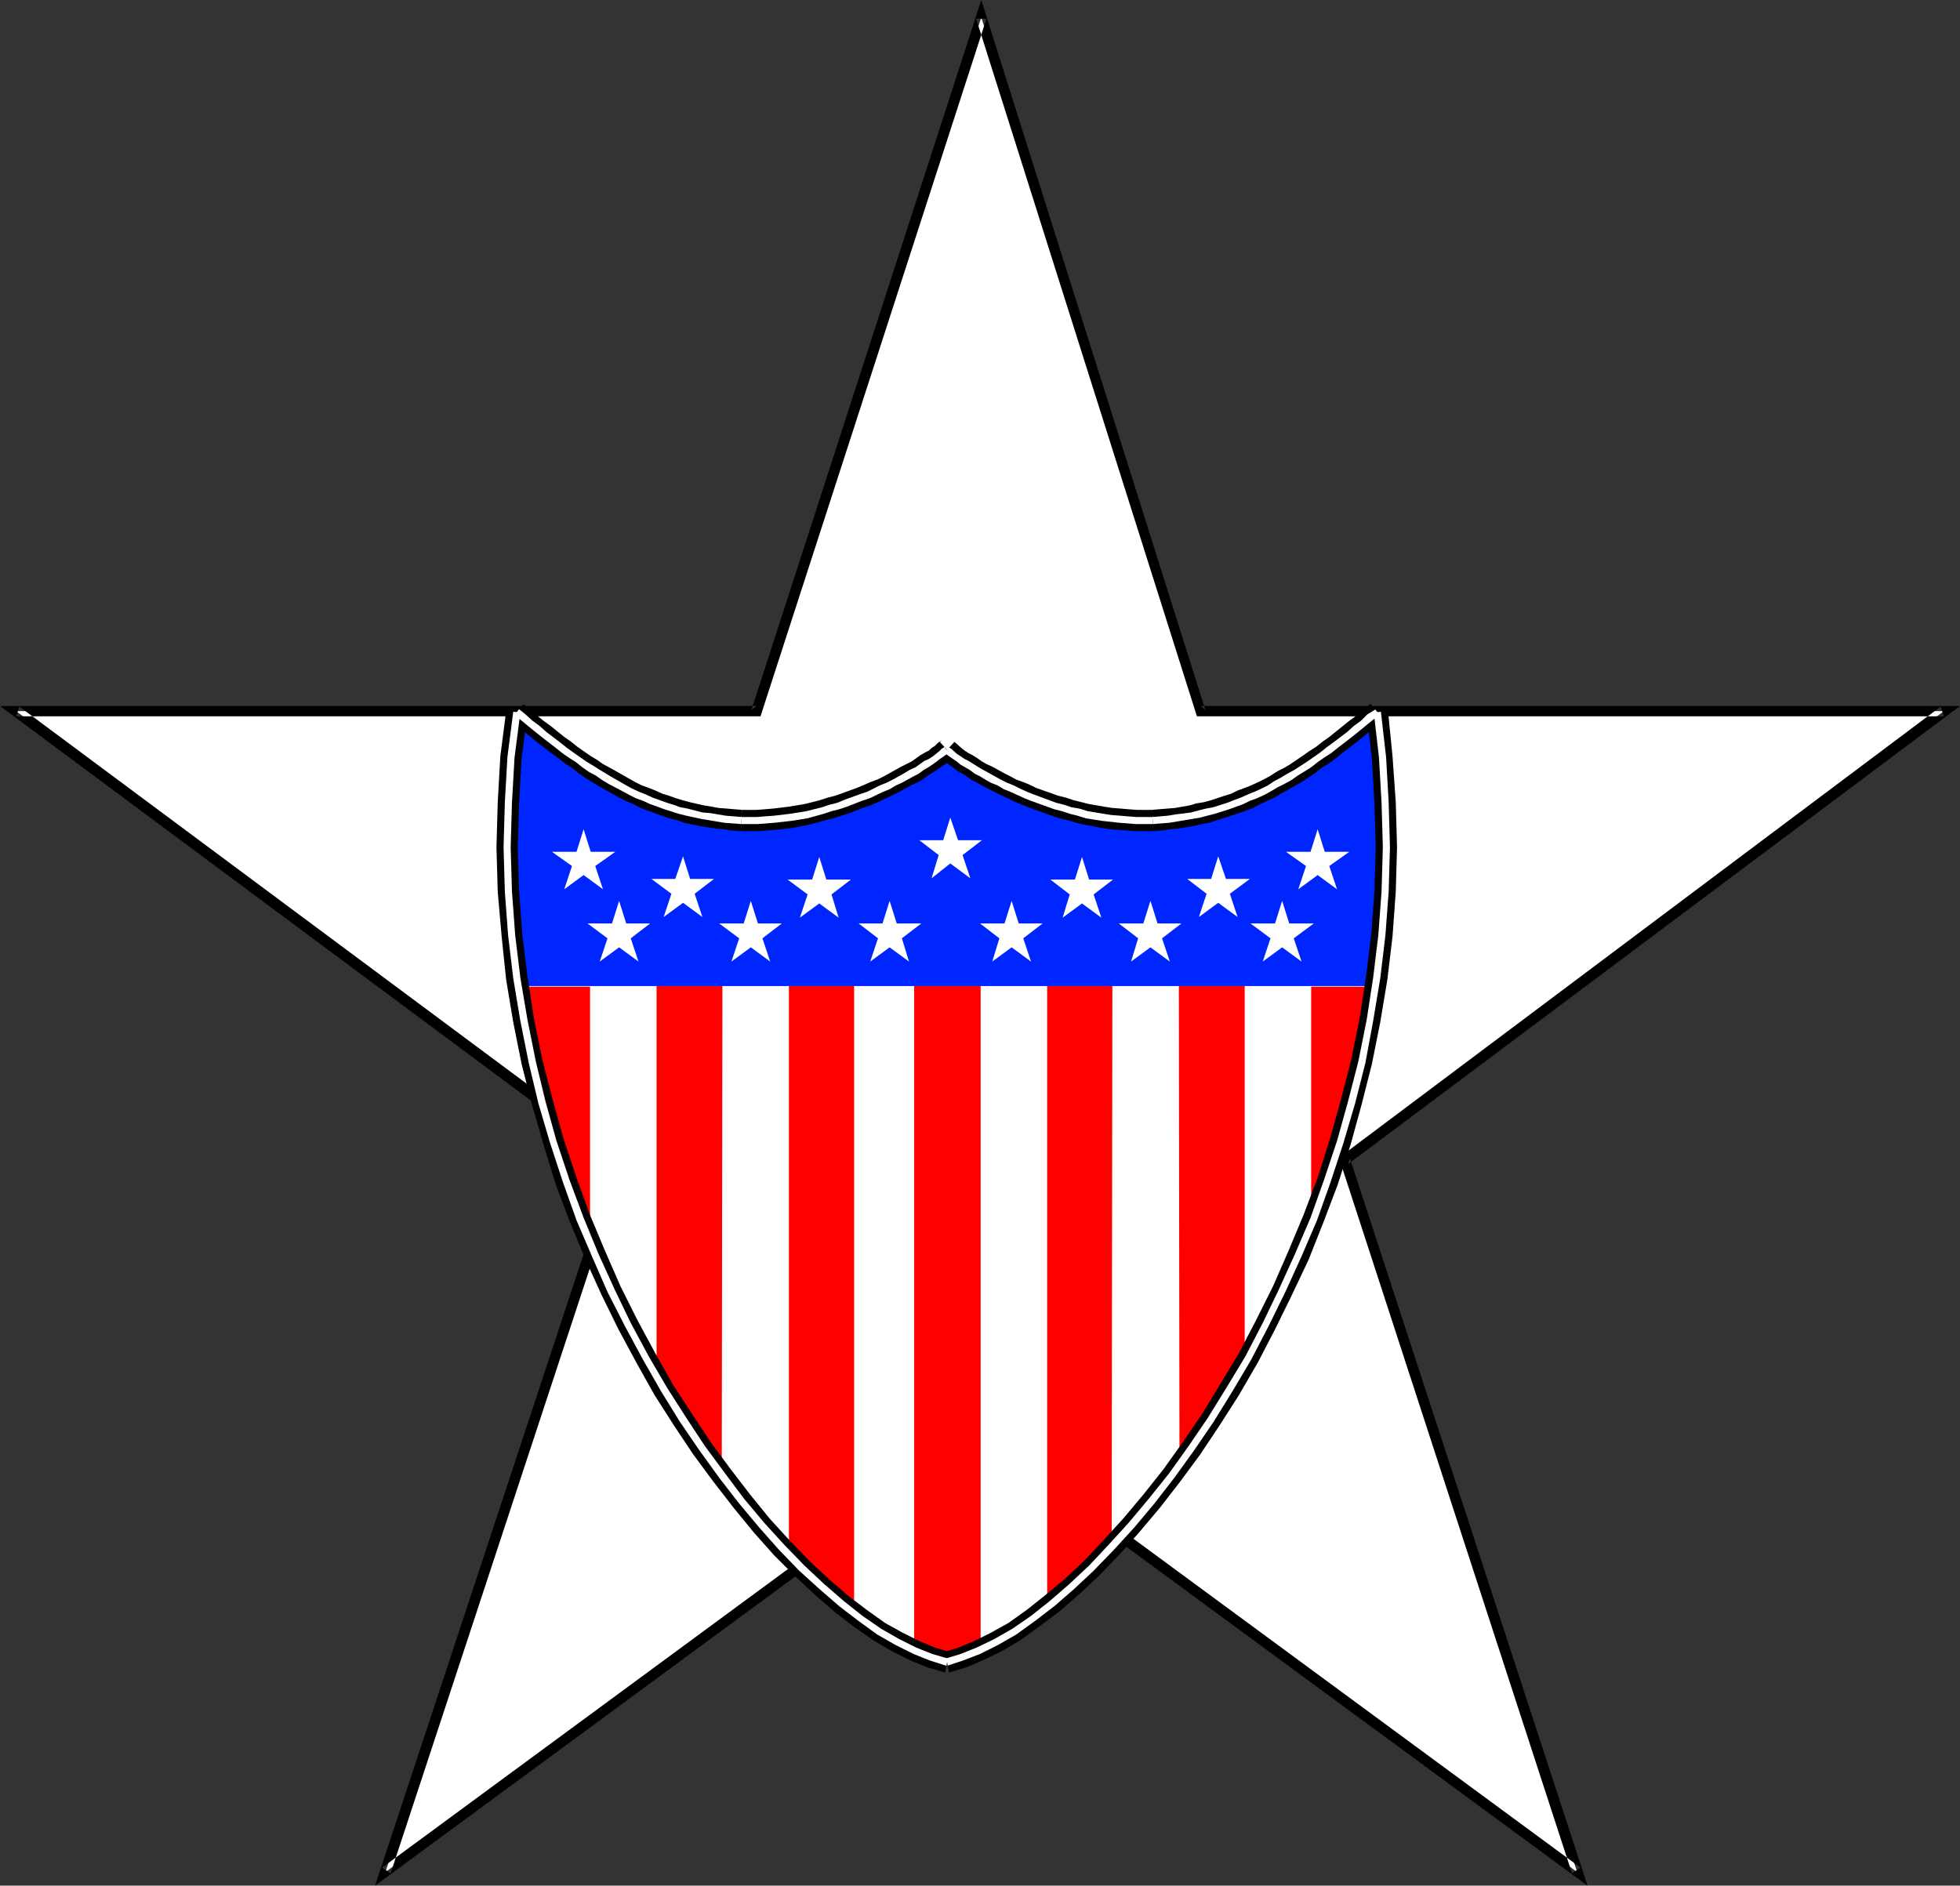
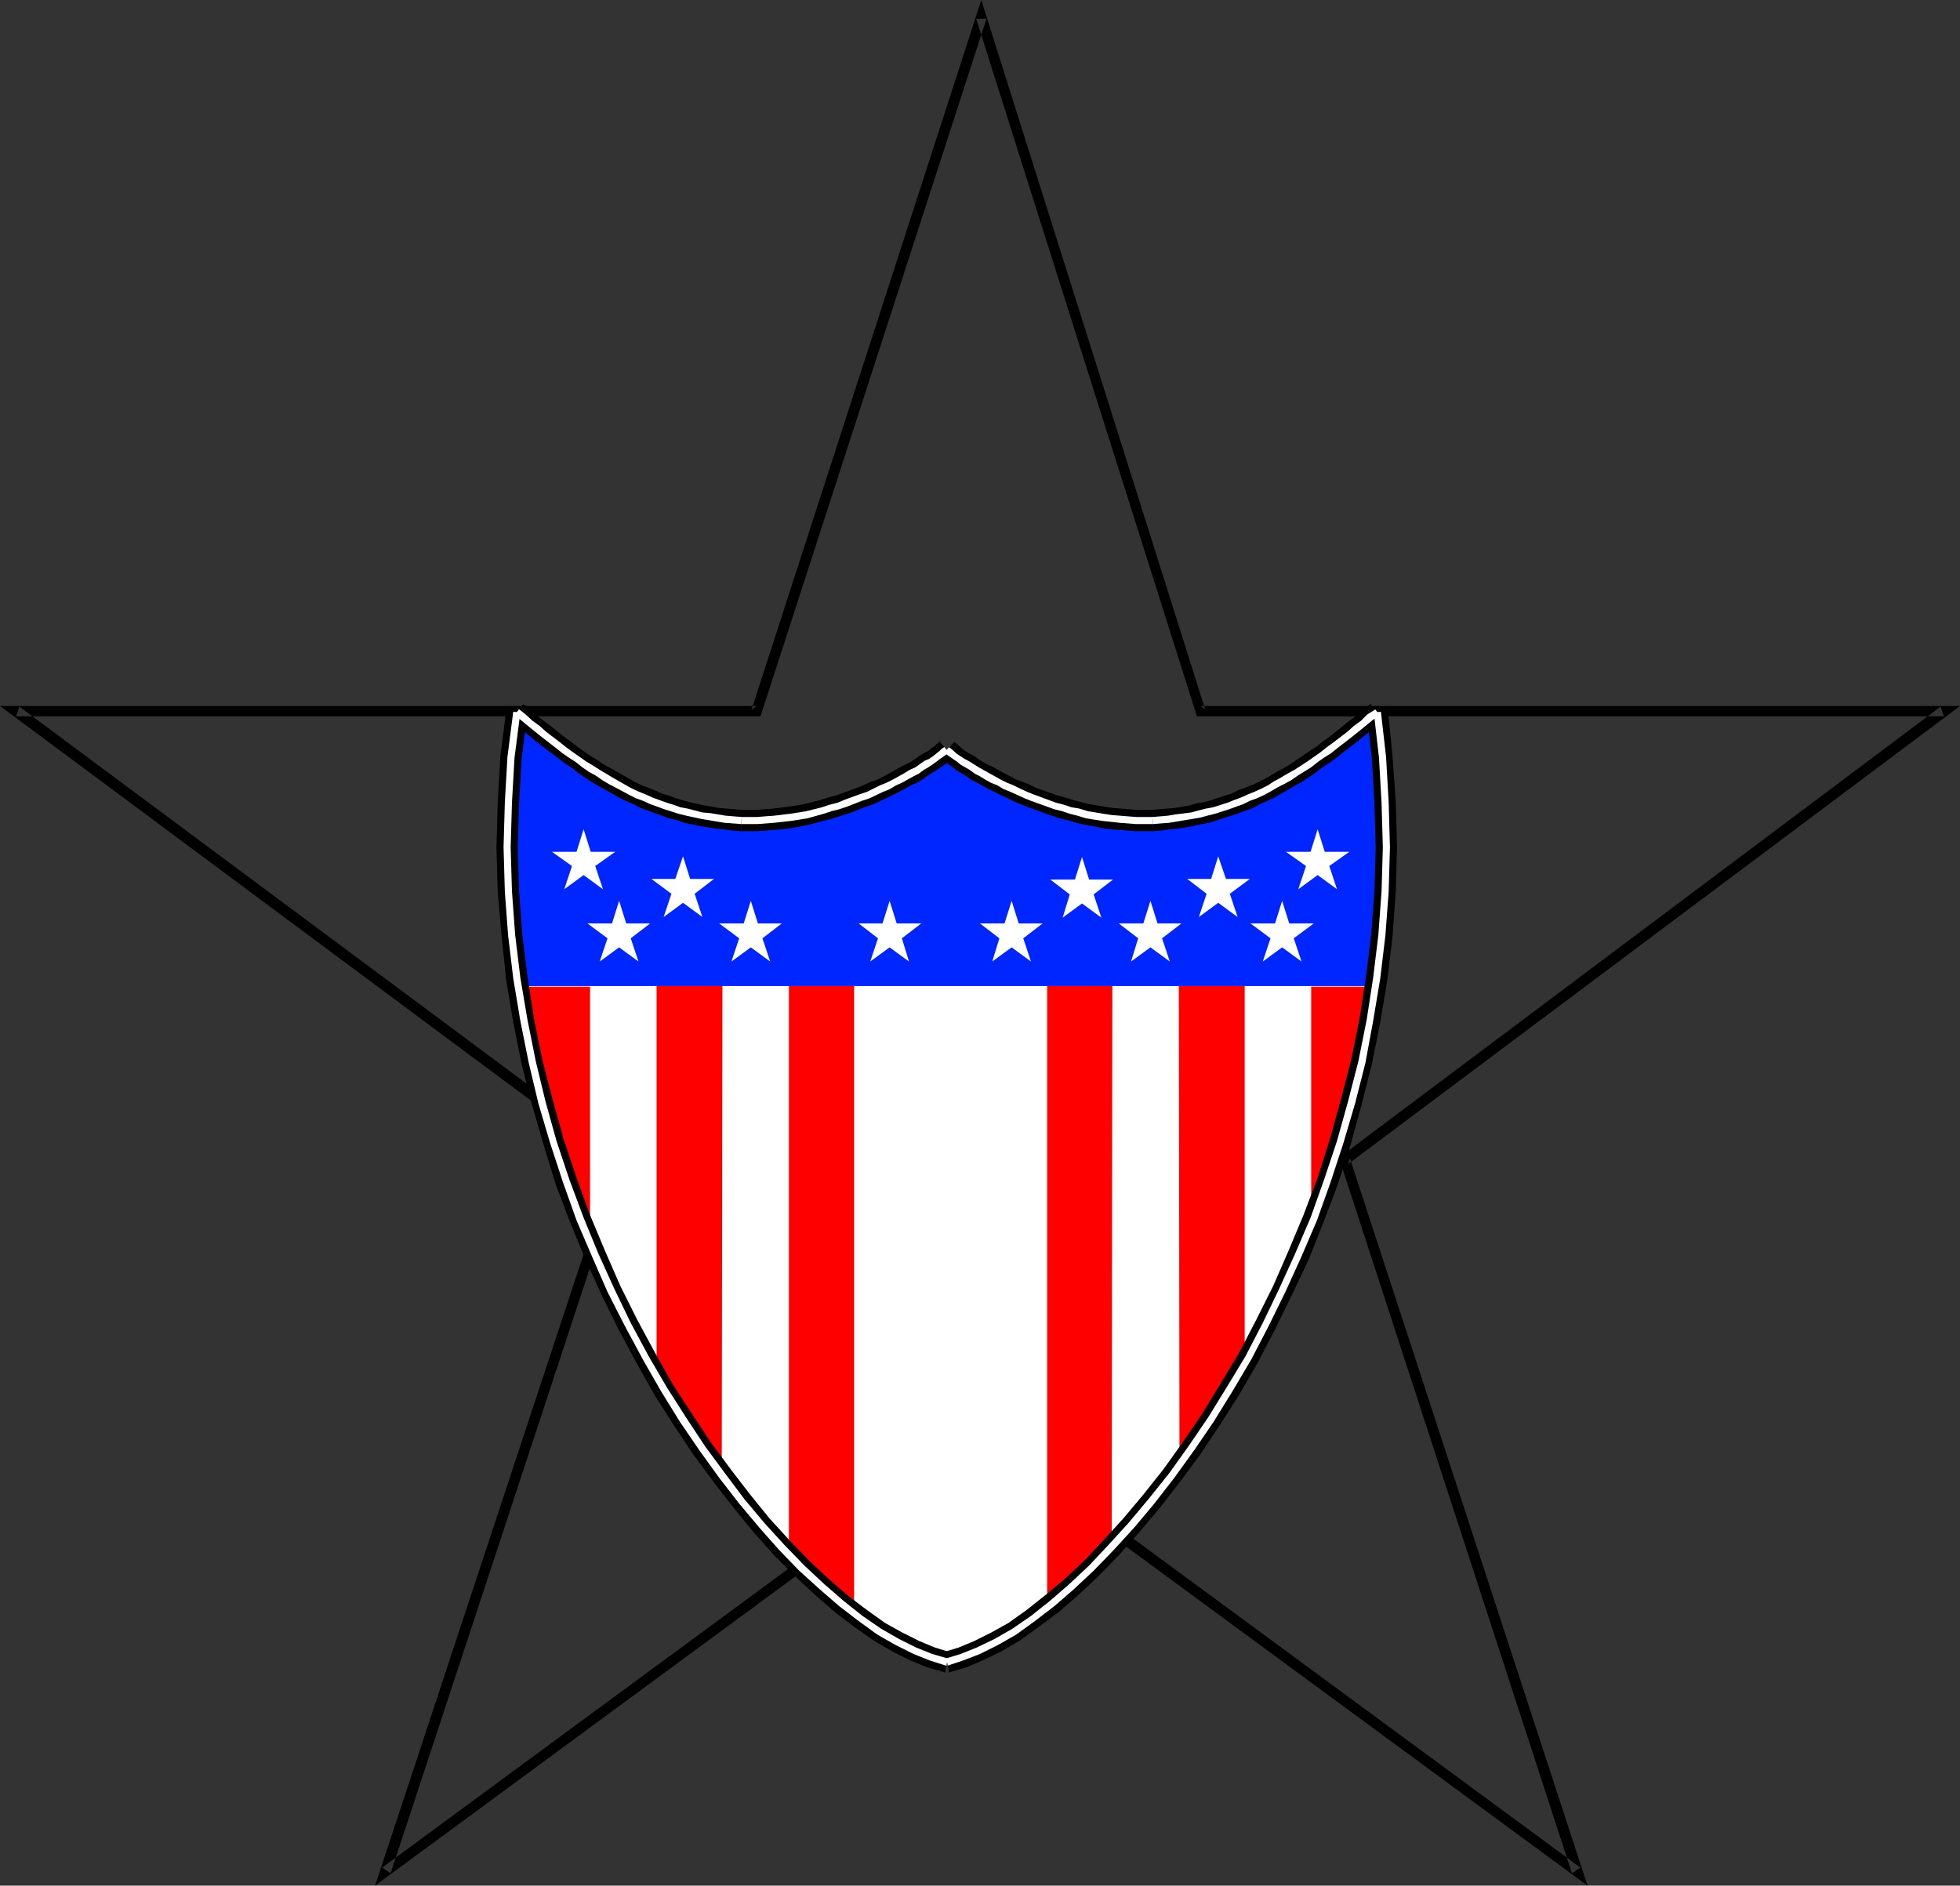
<svg xmlns="http://www.w3.org/2000/svg" xmlns:ns1="http://sodipodi.sourceforge.net/DTD/sodipodi-0.dtd" xmlns:ns2="http://www.inkscape.org/namespaces/inkscape" version="1.0" width="129.809mm" height="124.904mm" id="svg36" ns1:docname="Shield 3.wmf">
  <rect width="100%" height="100%" fill="#333333" stroke="none" />
  <ns1:namedview id="namedview36" pagecolor="#ffffff" bordercolor="#000000" borderopacity="0.25" ns2:showpageshadow="2" ns2:pageopacity="0.0" ns2:pagecheckerboard="0" ns2:deskcolor="#d1d1d1" ns2:document-units="mm" />
  <defs id="defs1">
    <pattern id="WMFhbasepattern" patternUnits="userSpaceOnUse" width="6" height="6" x="0" y="0" />
  </defs>
-   <path style="fill:#ffffff;fill-opacity:1;fill-rule:evenodd;stroke:none" d="M 300.576,178.039 H 486.577 L 336.612,290.324 394.788,468.686 245.632,358.825 96.475,468.686 155.136,290.324 4.04,178.039 H 189.395 L 245.632,4.362 Z" id="path1" />
  <path style="fill:#000000;fill-opacity:1;fill-rule:evenodd;stroke:none" d="m 299.606,179.332 h 186.971 l -0.808,-2.423 -150.611,112.931 58.338,179.17 2.101,-1.454 L 245.632,357.21 95.667,467.556 97.768,469.01 156.752,289.839 4.848,176.909 4.04,179.332 H 190.365 L 246.925,4.685 h -2.586 l 55.267,174.647 2.101,-1.616 L 245.632,0 l -57.53,177.716 1.293,-0.969 H 0 l 154.328,114.708 -0.323,-1.454 L 93.889,472.079 246.278,359.956 h -1.454 l 152.55,112.123 -59.469,-182.078 -0.485,1.454 153.197,-114.708 H 300.576 l 1.131,0.969 z" id="path2" />
  <path style="fill:#ffffff;fill-opacity:1;fill-rule:evenodd;stroke:none" d="m 237.067,416.179 -1.939,-0.485 -1.939,-0.646 -2.101,-0.808 -2.101,-0.808 -2.101,-0.969 -2.262,-1.131 -2.262,-1.454 -2.262,-1.292 -2.262,-1.616 -2.424,-1.616 -2.262,-1.777 -2.424,-1.939 -2.424,-2.1 -2.586,-2.262 -2.424,-2.262 -2.424,-2.262 -2.586,-2.585 -2.424,-2.585 -2.586,-2.747 -5.01,-5.816 -2.424,-3.07 -2.586,-3.231 -2.424,-3.231 -5.01,-6.786 -2.424,-3.554 -2.424,-3.716 -2.262,-3.716 -2.424,-3.716 -2.262,-4.039 -2.262,-4.039 -2.262,-4.039 -2.262,-4.201 -2.101,-4.201 -2.101,-4.362 -2.101,-4.362 -1.939,-4.524 -1.778,-4.524 -1.939,-4.524 -1.778,-4.685 -1.778,-4.685 -1.616,-4.847 -1.454,-4.847 -1.454,-5.008 -1.454,-5.008 -1.293,-5.008 -1.131,-5.17 -1.131,-5.17 -0.97,-5.17 -0.97,-5.331 -0.808,-5.331 -0.646,-5.331 -0.646,-5.331 -0.323,-5.493 -0.485,-5.493 -0.162,-5.493 -0.162,-5.493 0.162,-5.655 v -5.493 l 0.323,-5.816 0.485,-5.655 0.646,-5.655 0.646,-5.816 3.555,2.908 3.555,2.908 3.232,2.585 3.394,2.423 3.394,2.423 3.232,2.1 3.394,2.1 3.232,1.777 3.394,1.616 3.555,1.454 3.394,1.292 3.555,1.131 3.717,0.969 3.717,0.646 3.878,0.646 4.04,0.323 h 4.202 l 4.04,-0.162 4.202,-0.646 4.04,-0.808 4.04,-0.969 3.878,-1.131 3.878,-1.292 3.555,-1.454 3.394,-1.454 3.232,-1.616 2.909,-1.454 2.747,-1.616 2.424,-1.454 0.97,-0.646 0.97,-0.808 0.97,-0.646 0.808,-0.485 0.646,-0.646 0.646,-0.485 0.646,0.485 0.646,0.646 0.808,0.485 0.97,0.646 0.97,0.808 0.97,0.646 2.424,1.454 2.747,1.616 2.909,1.454 3.232,1.616 3.394,1.454 3.555,1.454 3.878,1.292 3.878,1.131 4.04,0.969 4.04,0.808 4.202,0.646 4.04,0.162 h 4.202 l 4.04,-0.323 3.878,-0.646 3.717,-0.646 3.717,-0.969 3.555,-1.131 3.394,-1.292 3.555,-1.454 3.232,-1.616 3.394,-1.777 3.394,-2.1 3.232,-2.1 3.394,-2.423 3.394,-2.423 3.232,-2.585 3.555,-2.908 3.555,-2.908 0.646,5.816 0.646,5.655 0.485,5.655 0.323,5.816 v 5.493 l 0.162,5.655 -0.162,5.493 -0.162,5.493 -0.485,5.493 -0.323,5.493 -0.646,5.331 -0.646,5.331 -0.808,5.331 -0.97,5.331 -0.97,5.17 -1.131,5.17 -1.131,5.17 -1.293,5.008 -1.454,5.008 -1.454,5.008 -1.454,4.847 -1.616,4.847 -1.778,4.685 -1.778,4.685 -1.939,4.524 -1.778,4.524 -1.939,4.524 -2.101,4.362 -2.101,4.362 -2.101,4.201 -2.262,4.201 -2.262,4.039 -2.262,4.039 -2.262,4.039 -2.424,3.716 -2.262,3.716 -2.424,3.716 -2.424,3.554 -5.01,6.786 -2.424,3.231 -2.586,3.231 -2.424,3.07 -5.01,5.816 -2.586,2.747 -2.424,2.585 -2.586,2.585 -2.424,2.262 -2.586,2.262 -2.424,2.262 -2.424,2.1 -2.424,1.939 -2.424,1.777 -2.262,1.616 -2.424,1.616 -2.262,1.292 -2.262,1.454 -2.101,1.131 -2.101,0.969 -2.262,0.808 -1.939,0.808 -2.101,0.646 z" id="path3" />
  <path style="fill:#ff0000;fill-opacity:1;fill-rule:evenodd;stroke:none" d="m 328.209,306.641 2.747,-6.947 2.586,-7.109 2.424,-7.27 2.424,-7.27 1.939,-7.593 1.939,-7.593 1.616,-7.916 1.293,-7.916 h -16.968 z" id="path4" />
  <path style="fill:#ff0000;fill-opacity:1;fill-rule:evenodd;stroke:none" d="m 295.243,367.065 4.202,-5.978 4.202,-6.462 4.04,-6.624 1.939,-3.393 1.939,-3.554 v -94.19 h -16.483 z" id="path5" />
  <path style="fill:#ff0000;fill-opacity:1;fill-rule:evenodd;stroke:none" d="m 278.275,387.745 -4.04,4.201 -4.202,4.039 -4.04,3.554 -3.878,3.393 V 246.864 h 16.322 z" id="path6" />
  <path style="fill:#ff0000;fill-opacity:1;fill-rule:evenodd;stroke:none" d="m 147.702,306.641 -2.747,-6.947 -2.586,-7.109 -2.424,-7.27 -2.262,-7.27 -2.101,-7.593 -1.778,-7.593 -1.778,-7.916 -1.293,-7.916 h 16.968 z" id="path7" />
  <path style="fill:#ff0000;fill-opacity:1;fill-rule:evenodd;stroke:none" d="m 180.669,367.065 -4.202,-5.978 -4.202,-6.462 -4.04,-6.624 -3.878,-6.947 v -94.19 h 16.483 z" id="path8" />
  <path style="fill:#ff0000;fill-opacity:1;fill-rule:evenodd;stroke:none" d="m 197.475,387.745 4.202,4.201 4.04,4.039 4.04,3.554 4.04,3.393 V 246.864 h -16.322 z" id="path9" />
-   <path style="fill:#ff0000;fill-opacity:1;fill-rule:evenodd;stroke:none" d="m 228.825,246.864 v 166.569 l 2.262,0.808 2.101,0.808 1.939,0.646 1.939,0.485 1.939,-0.485 1.939,-0.646 2.262,-0.808 2.262,-0.808 V 246.864 Z" id="path10" />
  <path style="fill:#0026ff;fill-opacity:1;fill-rule:evenodd;stroke:none" d="m 129.765,246.864 -1.131,-8.24 -0.808,-8.401 -0.485,-8.401 -0.162,-8.563 v -8.724 l 0.323,-8.563 0.808,-8.886 0.97,-8.886 3.555,2.908 3.555,2.908 3.232,2.585 3.394,2.423 3.394,2.423 3.232,2.1 3.394,2.1 3.232,1.777 3.394,1.616 3.555,1.454 3.394,1.292 3.555,1.131 3.717,0.969 3.717,0.646 3.878,0.646 4.04,0.323 h 4.202 l 4.04,-0.162 4.202,-0.646 4.04,-0.808 4.04,-0.969 3.878,-1.131 3.878,-1.292 3.555,-1.454 3.394,-1.454 3.232,-1.616 2.909,-1.454 2.747,-1.616 2.424,-1.454 0.97,-0.646 0.97,-0.808 0.97,-0.646 0.808,-0.485 0.646,-0.646 0.646,-0.485 0.646,0.485 0.646,0.646 0.808,0.485 0.97,0.646 0.97,0.808 0.97,0.646 2.424,1.454 2.747,1.616 2.909,1.454 3.232,1.616 3.394,1.454 3.555,1.454 3.878,1.292 3.878,1.131 4.04,0.969 4.04,0.808 4.202,0.646 4.04,0.162 h 4.202 l 4.04,-0.323 3.878,-0.646 3.717,-0.646 3.717,-0.969 3.555,-1.131 3.394,-1.292 3.555,-1.454 3.232,-1.616 3.394,-1.777 3.394,-2.1 3.232,-2.1 3.394,-2.423 3.394,-2.423 3.232,-2.585 3.555,-2.908 3.555,-2.908 0.97,8.886 0.808,8.886 0.323,8.563 0.162,8.724 -0.323,8.563 -0.485,8.401 -0.808,8.401 -1.131,8.24 z" id="path11" />
  <path style="fill:#000000;fill-opacity:1;fill-rule:evenodd;stroke:none" d="m 237.552,413.594 h 0.162 l -3.717,-1.131 -3.878,-1.616 -4.202,-2.1 -4.363,-2.423 -4.525,-3.231 -4.686,-3.554 -4.848,-4.201 -4.848,-4.524 -5.01,-5.17 -5.01,-5.493 -4.848,-5.978 -4.848,-6.301 -5.01,-6.786 -4.686,-7.109 -4.848,-7.432 -4.363,-7.755 -4.525,-8.401 -4.202,-8.401 -3.878,-8.886 -3.717,-8.886 -3.394,-9.37 -3.232,-9.694 -2.747,-9.855 -2.586,-10.017 -2.101,-10.34 -1.616,-10.501 -1.293,-10.501 -0.808,-10.825 -0.323,-10.986 0.323,-10.986 0.646,-11.309 1.454,-11.309 v 0.162 l -5.333,-0.808 v 0.162 l -1.454,11.309 -0.646,11.471 -0.323,11.309 0.323,11.148 0.97,11.148 1.131,10.825 1.778,10.663 2.101,10.501 2.586,10.178 2.909,10.017 3.07,10.017 3.555,9.37 3.878,9.37 4.04,8.886 4.202,8.563 4.525,8.401 4.525,8.078 4.848,7.593 4.848,7.27 5.01,6.786 5.01,6.462 5.01,6.139 5.171,5.816 5.171,5.17 5.01,4.685 5.01,4.362 4.848,3.716 4.848,3.393 4.686,2.747 4.525,2.262 4.363,1.777 4.04,1.131 0.323,0.162 z" id="path12" />
  <path style="fill:#000000;fill-opacity:1;fill-rule:evenodd;stroke:none" d="m 127.664,180.301 v 0 l 1.616,1.292 1.778,1.454 1.778,1.454 1.778,1.454 3.394,2.585 1.778,1.292 1.616,1.292 1.778,1.131 1.616,1.292 1.616,1.131 1.778,1.131 1.616,0.969 1.778,0.969 3.394,1.939 1.616,0.808 1.939,0.808 1.778,0.969 3.555,1.292 1.778,0.646 1.778,0.646 2.101,0.485 1.778,0.646 3.878,0.808 1.939,0.323 2.101,0.323 1.939,0.162 2.101,0.323 2.101,0.162 h 0.162 l 0.162,-5.331 h 0.162 l -2.101,-0.162 -1.939,-0.162 -1.939,-0.162 -1.778,-0.323 -1.939,-0.323 -3.555,-0.808 -1.778,-0.485 -1.616,-0.485 -1.778,-0.646 -1.616,-0.485 -1.778,-0.808 -1.616,-0.646 -1.778,-0.646 -1.616,-0.808 -1.454,-0.808 -3.394,-1.939 -1.454,-0.808 -1.778,-0.969 -1.616,-1.131 -1.616,-0.969 -1.616,-1.131 -1.616,-1.131 -1.616,-1.292 -1.616,-1.131 -3.394,-2.747 -1.778,-1.292 -1.616,-1.292 -1.778,-1.616 -1.778,-1.292 h 0.162 z" id="path13" />
  <path style="fill:#000000;fill-opacity:1;fill-rule:evenodd;stroke:none" d="m 185.517,208.09 h 4.202 l 2.101,-0.162 2.262,-0.162 4.202,-0.485 4.202,-0.808 4.202,-1.131 1.939,-0.485 1.939,-0.646 2.101,-0.646 3.717,-1.454 1.939,-0.646 1.778,-0.808 3.394,-1.616 1.616,-0.808 1.454,-0.808 1.454,-0.808 1.454,-0.646 1.454,-0.808 1.293,-0.969 0.97,-0.646 1.131,-0.646 1.131,-0.808 0.97,-0.646 0.97,-0.646 0.485,-0.646 0.485,-0.162 0.485,-0.323 -3.555,-3.877 0.485,-0.485 -0.97,0.646 -0.808,0.808 -0.808,0.485 -0.646,0.646 -0.97,0.485 -1.131,0.646 -1.131,0.808 -1.131,0.808 -1.293,0.646 -1.293,0.646 -1.454,0.808 -1.454,0.808 -1.454,0.808 -1.616,0.808 -1.778,0.646 -1.454,0.646 -1.939,0.808 -3.555,1.292 -1.778,0.646 -1.939,0.485 -1.939,0.646 -3.878,0.969 -3.878,0.646 -4.04,0.485 -1.939,0.162 -2.101,0.162 h -3.878 0.162 z" id="path14" />
  <path style="fill:#000000;fill-opacity:1;fill-rule:evenodd;stroke:none" d="m 235.289,189.672 0.162,0.162 0.485,0.323 1.616,1.292 0.97,0.646 0.97,0.808 2.262,1.292 1.293,0.969 2.747,1.454 1.454,0.808 1.616,0.808 1.616,0.808 1.778,0.808 1.616,0.808 1.939,0.808 1.616,0.646 5.818,2.1 1.939,0.646 2.101,0.485 2.101,0.646 2.101,0.485 1.939,0.323 2.262,0.485 2.101,0.323 2.262,0.162 2.101,0.162 2.101,0.162 h 4.363 l -0.162,-5.331 h 0.162 -4.04 l -2.101,-0.162 -1.939,-0.162 -2.101,-0.162 -2.101,-0.323 -1.778,-0.323 -1.939,-0.323 -1.939,-0.485 -1.939,-0.485 -1.939,-0.646 -1.939,-0.485 -5.494,-1.939 -1.616,-0.808 -1.616,-0.646 -1.778,-0.646 -1.454,-0.808 -1.616,-0.808 -1.454,-0.808 -1.454,-0.808 -1.454,-0.646 -1.131,-0.646 -1.131,-0.808 -1.293,-0.808 -0.97,-0.485 -0.97,-0.646 -0.808,-0.646 -1.454,-1.292 -0.485,-0.323 0.162,0.162 z" id="path15" />
  <path style="fill:#000000;fill-opacity:1;fill-rule:evenodd;stroke:none" d="m 288.617,208.09 h 0.162 l 1.939,-0.162 2.101,-0.323 1.939,-0.162 4.04,-0.646 1.939,-0.485 1.939,-0.323 1.939,-0.646 3.555,-1.131 1.939,-0.646 3.555,-1.292 1.778,-0.969 1.778,-0.808 1.778,-0.808 1.616,-0.969 1.778,-0.969 1.616,-0.969 1.778,-0.969 3.394,-2.262 1.616,-1.292 1.778,-1.131 1.616,-1.131 1.778,-1.454 3.394,-2.585 1.778,-1.454 1.778,-1.454 1.616,-1.292 1.778,-1.292 0.162,-0.162 -3.394,-4.039 0.162,-0.162 -1.939,1.454 -1.778,1.616 -1.778,1.292 -1.616,1.292 -3.394,2.747 -1.616,1.131 -1.616,1.292 -1.778,1.131 -1.616,1.131 -3.07,2.1 -1.616,0.969 -1.616,0.808 -1.778,1.131 -1.454,0.808 -1.616,0.808 -1.778,0.808 -1.616,0.646 -1.778,0.646 -1.616,0.808 -1.616,0.485 -3.394,1.131 -1.778,0.485 -1.939,0.323 -1.616,0.485 -3.717,0.646 -1.939,0.162 -2.101,0.162 -1.778,0.162 h 0.162 z" id="path16" />
  <path style="fill:#000000;fill-opacity:1;fill-rule:evenodd;stroke:none" d="m 342.107,178.686 v -0.162 l 1.293,11.309 0.646,11.309 0.323,10.986 -0.323,10.986 -0.808,10.825 -1.293,10.501 -1.616,10.501 -2.101,10.34 -2.586,10.017 -2.747,9.855 -3.07,9.694 -3.555,9.37 -3.717,8.886 -3.878,8.886 -4.202,8.401 -4.363,8.401 -4.686,7.755 -4.525,7.432 -4.848,7.109 -4.848,6.786 -5.01,6.301 -5.01,5.978 -5.01,5.493 -4.848,5.17 -4.848,4.524 -4.848,4.039 -4.686,3.716 -4.525,3.231 -4.363,2.423 -4.202,2.1 -3.878,1.616 -3.717,1.131 h 0.323 l 0.97,5.17 0.323,-0.162 3.878,-1.131 4.202,-1.777 4.686,-2.262 4.686,-2.747 4.686,-3.393 5.01,-3.716 5.01,-4.362 5.01,-4.685 5.01,-5.17 5.171,-5.816 5.171,-6.139 5.01,-6.462 5.01,-6.786 4.848,-7.27 4.848,-7.593 4.686,-8.078 4.363,-8.401 4.202,-8.563 4.202,-8.886 3.717,-9.37 3.555,-9.37 3.232,-10.017 2.747,-10.017 2.586,-10.178 2.101,-10.501 1.778,-10.663 1.293,-10.825 0.808,-11.148 0.323,-11.148 -0.323,-11.309 -0.808,-11.471 -1.131,-11.309 v -0.162 z" id="path17" />
  <path style="fill:#ffffff;fill-opacity:1;fill-rule:evenodd;stroke:none" d="m 237.229,415.21 v 0 l -3.878,-1.131 -4.04,-1.616 -4.202,-2.1 -4.525,-2.585 -4.686,-3.231 -4.686,-3.716 -4.848,-4.201 -5.01,-4.685 -5.01,-5.17 -5.01,-5.493 -5.01,-5.978 -4.848,-6.462 -5.01,-6.786 -4.686,-7.109 -4.848,-7.593 -4.525,-7.755 -4.525,-8.401 -4.04,-8.401 -4.04,-8.886 -3.717,-9.047 -3.555,-9.532 -3.232,-9.694 -2.747,-9.855 -2.424,-10.017 -2.101,-10.501 -1.778,-10.501 -1.293,-10.663 -0.808,-10.986 -0.323,-10.986 0.323,-11.148 0.646,-11.309 1.454,-11.309 -1.778,-0.162 -1.454,11.309 -0.646,11.309 -0.323,11.309 0.323,11.148 0.808,10.825 1.293,10.825 1.778,10.663 2.101,10.501 2.424,10.178 2.909,9.855 3.232,9.855 3.394,9.532 3.878,9.047 3.878,8.886 4.363,8.563 4.525,8.401 4.525,7.916 4.686,7.593 4.848,7.109 5.01,6.947 5.01,6.462 5.01,5.978 5.01,5.655 5.01,5.17 5.171,4.685 4.848,4.201 4.848,3.716 4.686,3.393 4.525,2.585 4.525,2.262 4.04,1.616 4.04,1.292 h 0.162 z" id="path18" />
  <path style="fill:#ffffff;fill-opacity:1;fill-rule:evenodd;stroke:none" d="m 128.795,179.009 1.616,1.292 1.778,1.454 1.778,1.454 1.616,1.292 3.555,2.747 1.616,1.292 1.616,1.131 1.778,1.131 1.616,1.292 1.616,1.131 1.778,0.969 1.616,1.131 1.616,0.969 3.394,1.777 1.778,0.969 1.616,0.808 1.778,0.646 1.778,0.808 1.778,0.646 1.778,0.646 3.555,1.131 1.939,0.485 3.717,0.808 3.878,0.646 1.939,0.323 2.101,0.162 2.101,0.162 0.162,-1.777 -2.101,-0.162 -1.939,-0.162 -1.939,-0.323 -1.939,-0.323 -1.939,-0.162 -3.717,-0.969 -1.778,-0.323 -1.778,-0.646 -1.616,-0.485 -1.778,-0.646 -1.778,-0.646 -1.778,-0.808 -1.616,-0.646 -1.778,-0.808 -1.454,-0.808 -3.394,-1.939 -1.616,-0.969 -1.616,-0.969 -1.778,-1.131 -1.616,-0.969 -1.616,-1.131 -1.616,-1.131 -1.778,-1.292 -1.616,-1.292 -3.394,-2.585 -1.616,-1.454 -1.778,-1.292 -1.778,-1.616 -1.616,-1.292 z" id="path19" />
  <path style="fill:#ffffff;fill-opacity:1;fill-rule:evenodd;stroke:none" d="m 185.517,206.313 h 4.04 l 2.101,-0.162 2.101,-0.162 4.363,-0.485 4.04,-0.646 4.04,-1.131 1.939,-0.646 1.939,-0.485 1.939,-0.646 3.717,-1.454 1.939,-0.646 3.394,-1.616 1.616,-0.646 1.616,-0.969 1.454,-0.646 1.454,-0.808 1.454,-0.808 1.293,-0.646 1.293,-0.969 1.131,-0.646 0.97,-0.646 1.131,-0.808 0.808,-0.646 0.97,-0.646 0.646,-0.485 0.646,-0.323 v -0.162 l -1.131,-1.292 0.162,-0.162 -0.808,0.485 -0.646,0.646 -0.808,0.646 -0.808,0.646 -0.97,0.646 -1.131,0.485 -1.131,0.808 -1.131,0.808 -1.454,0.646 -1.293,0.808 -1.454,0.808 -1.454,0.808 -1.616,0.808 -1.616,0.646 -1.616,0.808 -1.616,0.808 -1.939,0.646 -3.555,1.292 -1.939,0.808 -1.939,0.485 -1.939,0.646 -3.878,0.969 -4.04,0.646 -4.04,0.485 -2.262,0.162 -1.939,0.162 h -4.04 0.162 z" id="path20" />
  <path style="fill:#ffffff;fill-opacity:1;fill-rule:evenodd;stroke:none" d="m 236.421,188.379 h 0.162 l 0.323,0.485 1.616,1.131 0.97,0.646 0.97,0.808 1.131,0.646 1.131,0.646 1.293,0.969 1.293,0.646 1.293,0.808 1.454,0.808 1.616,0.646 1.616,0.969 1.616,0.646 1.778,0.808 1.778,0.808 1.616,0.646 5.818,2.1 1.939,0.485 1.939,0.646 1.939,0.485 2.101,0.646 1.939,0.323 2.101,0.323 4.363,0.485 2.101,0.162 2.101,0.162 h 4.202 l -0.162,-1.777 h 0.162 -4.202 l -2.101,-0.162 -1.939,-0.162 -2.101,-0.162 -2.101,-0.323 -1.939,-0.323 -1.939,-0.323 -2.101,-0.646 -1.939,-0.323 -1.939,-0.646 -1.939,-0.485 -5.656,-2.1 -1.616,-0.646 -1.778,-0.808 -1.616,-0.808 -1.616,-0.646 -1.616,-0.808 -1.454,-0.808 -1.454,-0.808 -1.454,-0.808 -1.131,-0.646 -1.293,-0.808 -1.293,-0.808 -0.97,-0.485 -0.97,-0.646 -0.97,-0.646 -1.454,-1.292 -0.485,-0.323 v 0 z" id="path21" />
  <path style="fill:#ffffff;fill-opacity:1;fill-rule:evenodd;stroke:none" d="m 288.617,206.313 1.939,-0.162 2.101,-0.162 1.939,-0.323 3.878,-0.646 1.939,-0.323 1.778,-0.485 1.939,-0.485 3.555,-1.131 1.778,-0.646 1.778,-0.646 1.616,-0.808 1.778,-0.646 1.778,-0.808 1.778,-0.969 1.616,-0.969 1.616,-0.808 1.778,-0.969 1.616,-1.131 3.394,-2.1 1.616,-1.292 1.616,-1.131 1.778,-1.131 1.616,-1.292 3.555,-2.747 1.616,-1.292 1.778,-1.454 1.778,-1.454 1.778,-1.292 v 0 l -1.131,-1.454 h 0.162 l -2.101,1.292 -1.616,1.616 -1.778,1.292 -1.616,1.454 -3.394,2.585 -1.778,1.292 -1.616,1.292 -1.616,1.131 -1.616,1.131 -3.232,2.1 -1.778,0.969 -1.616,0.969 -1.778,0.969 -1.454,0.969 -1.616,0.808 -1.778,0.808 -1.616,0.646 -1.778,0.808 -1.778,0.646 -1.616,0.646 -3.555,1.131 -1.778,0.323 -1.939,0.485 -1.778,0.485 -3.878,0.485 -1.939,0.323 -1.939,0.162 -1.939,0.162 z" id="path22" />
  <path style="fill:#ffffff;fill-opacity:1;fill-rule:evenodd;stroke:none" d="m 343.884,178.363 v 0 l 1.293,11.309 0.646,11.309 0.323,11.148 -0.323,10.986 -0.808,10.986 -1.293,10.663 -1.616,10.501 -2.101,10.501 -2.586,10.017 -2.747,9.855 -3.232,9.694 -3.394,9.532 -3.878,9.047 -4.04,8.886 -4.04,8.401 -4.363,8.401 -4.686,7.755 -4.686,7.593 -4.848,7.109 -4.848,6.786 -5.171,6.462 -5.01,5.978 -5.01,5.493 -4.848,5.17 -5.01,4.685 -4.848,4.201 -4.686,3.716 -4.686,3.231 -4.525,2.585 -4.363,2.1 -4.04,1.616 -3.717,1.131 h 0.162 l 0.323,1.777 v 0 l 3.878,-1.292 4.202,-1.616 4.525,-2.262 4.525,-2.585 4.686,-3.393 4.848,-3.716 4.848,-4.201 5.01,-4.685 5.01,-5.17 5.171,-5.655 5.01,-5.978 5.01,-6.462 5.01,-6.947 4.848,-7.109 4.686,-7.593 4.686,-7.916 4.363,-8.401 4.202,-8.563 4.04,-8.886 3.878,-9.047 3.394,-9.532 3.232,-9.855 2.909,-9.855 2.586,-10.178 1.939,-10.501 1.778,-10.663 1.293,-10.825 0.808,-10.825 0.323,-11.148 -0.323,-11.309 -0.646,-11.309 -1.293,-11.309 v 0 z" id="path23" />
-   <path style="fill:#ffffff;fill-opacity:1;fill-rule:evenodd;stroke:none" d="m 239.814,210.352 h 5.979 l -4.848,3.716 1.939,5.816 -5.01,-3.716 -4.686,3.716 1.778,-5.816 -4.848,-3.716 h 5.979 l 1.778,-5.655 z" id="path24" />
  <path style="fill:#ffffff;fill-opacity:1;fill-rule:evenodd;stroke:none" d="m 224.462,231.193 h 6.141 l -4.848,3.716 1.778,5.816 -4.848,-3.554 -4.848,3.554 1.939,-5.816 -4.848,-3.716 h 5.979 l 1.778,-5.655 z" id="path25" />
-   <path style="fill:#ffffff;fill-opacity:1;fill-rule:evenodd;stroke:none" d="m 206.848,220.207 h 6.141 l -4.848,3.716 1.778,5.816 -4.848,-3.554 -4.848,3.554 1.939,-5.816 -5.01,-3.716 h 6.141 l 1.778,-5.655 z" id="path26" />
  <path style="fill:#ffffff;fill-opacity:1;fill-rule:evenodd;stroke:none" d="m 189.718,231.193 h 5.979 l -4.848,3.716 1.939,5.816 -4.848,-3.554 -4.848,3.554 1.939,-5.816 -5.01,-3.716 h 6.141 l 1.778,-5.655 z" id="path27" />
  <path style="fill:#ffffff;fill-opacity:1;fill-rule:evenodd;stroke:none" d="m 156.752,231.193 h 5.979 l -4.848,3.716 1.939,5.816 -4.848,-3.554 -4.848,3.554 1.939,-5.816 -5.01,-3.716 h 6.141 l 1.778,-5.655 z" id="path28" />
  <path style="fill:#ffffff;fill-opacity:1;fill-rule:evenodd;stroke:none" d="m 172.75,220.045 h 5.979 l -4.848,3.716 1.939,5.816 -4.848,-3.554 -4.848,3.554 1.939,-5.816 -5.01,-3.716 h 5.979 l 1.939,-5.655 z" id="path29" />
  <path style="fill:#ffffff;fill-opacity:1;fill-rule:evenodd;stroke:none" d="m 147.864,213.26 h 6.141 l -5.01,3.554 1.939,5.816 -4.848,-3.554 -4.848,3.554 1.939,-5.816 -5.01,-3.554 h 6.141 l 1.778,-5.655 z" id="path30" />
  <path style="fill:#ffffff;fill-opacity:1;fill-rule:evenodd;stroke:none" d="m 251.449,231.193 h -6.141 l 4.848,3.716 -1.778,5.816 4.848,-3.554 4.848,3.554 -1.939,-5.816 4.848,-3.716 h -5.979 l -1.778,-5.655 z" id="path31" />
  <path style="fill:#ffffff;fill-opacity:1;fill-rule:evenodd;stroke:none" d="m 269.064,220.207 h -6.141 l 4.848,3.716 -1.778,5.816 4.848,-3.554 4.848,3.554 -1.939,-5.816 4.848,-3.716 h -5.979 l -1.778,-5.655 z" id="path32" />
  <path style="fill:#ffffff;fill-opacity:1;fill-rule:evenodd;stroke:none" d="m 286.193,231.193 h -6.141 l 4.848,3.716 -1.778,5.816 4.848,-3.554 4.848,3.554 -1.939,-5.816 4.848,-3.716 h -5.979 l -1.778,-5.655 z" id="path33" />
  <path style="fill:#ffffff;fill-opacity:1;fill-rule:evenodd;stroke:none" d="m 319.16,231.193 h -6.141 l 5.01,3.716 -1.939,5.816 4.848,-3.554 4.848,3.554 -1.939,-5.816 5.01,-3.716 h -6.141 l -1.778,-5.655 z" id="path34" />
  <path style="fill:#ffffff;fill-opacity:1;fill-rule:evenodd;stroke:none" d="m 303.161,220.045 h -5.979 l 4.848,3.716 -1.939,5.816 4.848,-3.554 4.848,3.554 -1.939,-5.816 5.01,-3.716 h -5.979 l -1.939,-5.655 z" id="path35" />
  <path style="fill:#ffffff;fill-opacity:1;fill-rule:evenodd;stroke:none" d="m 328.048,213.26 h -6.141 l 5.01,3.554 -1.939,5.816 4.848,-3.554 4.848,3.554 -1.939,-5.816 5.01,-3.554 h -6.141 l -1.778,-5.655 z" id="path36" />
</svg>